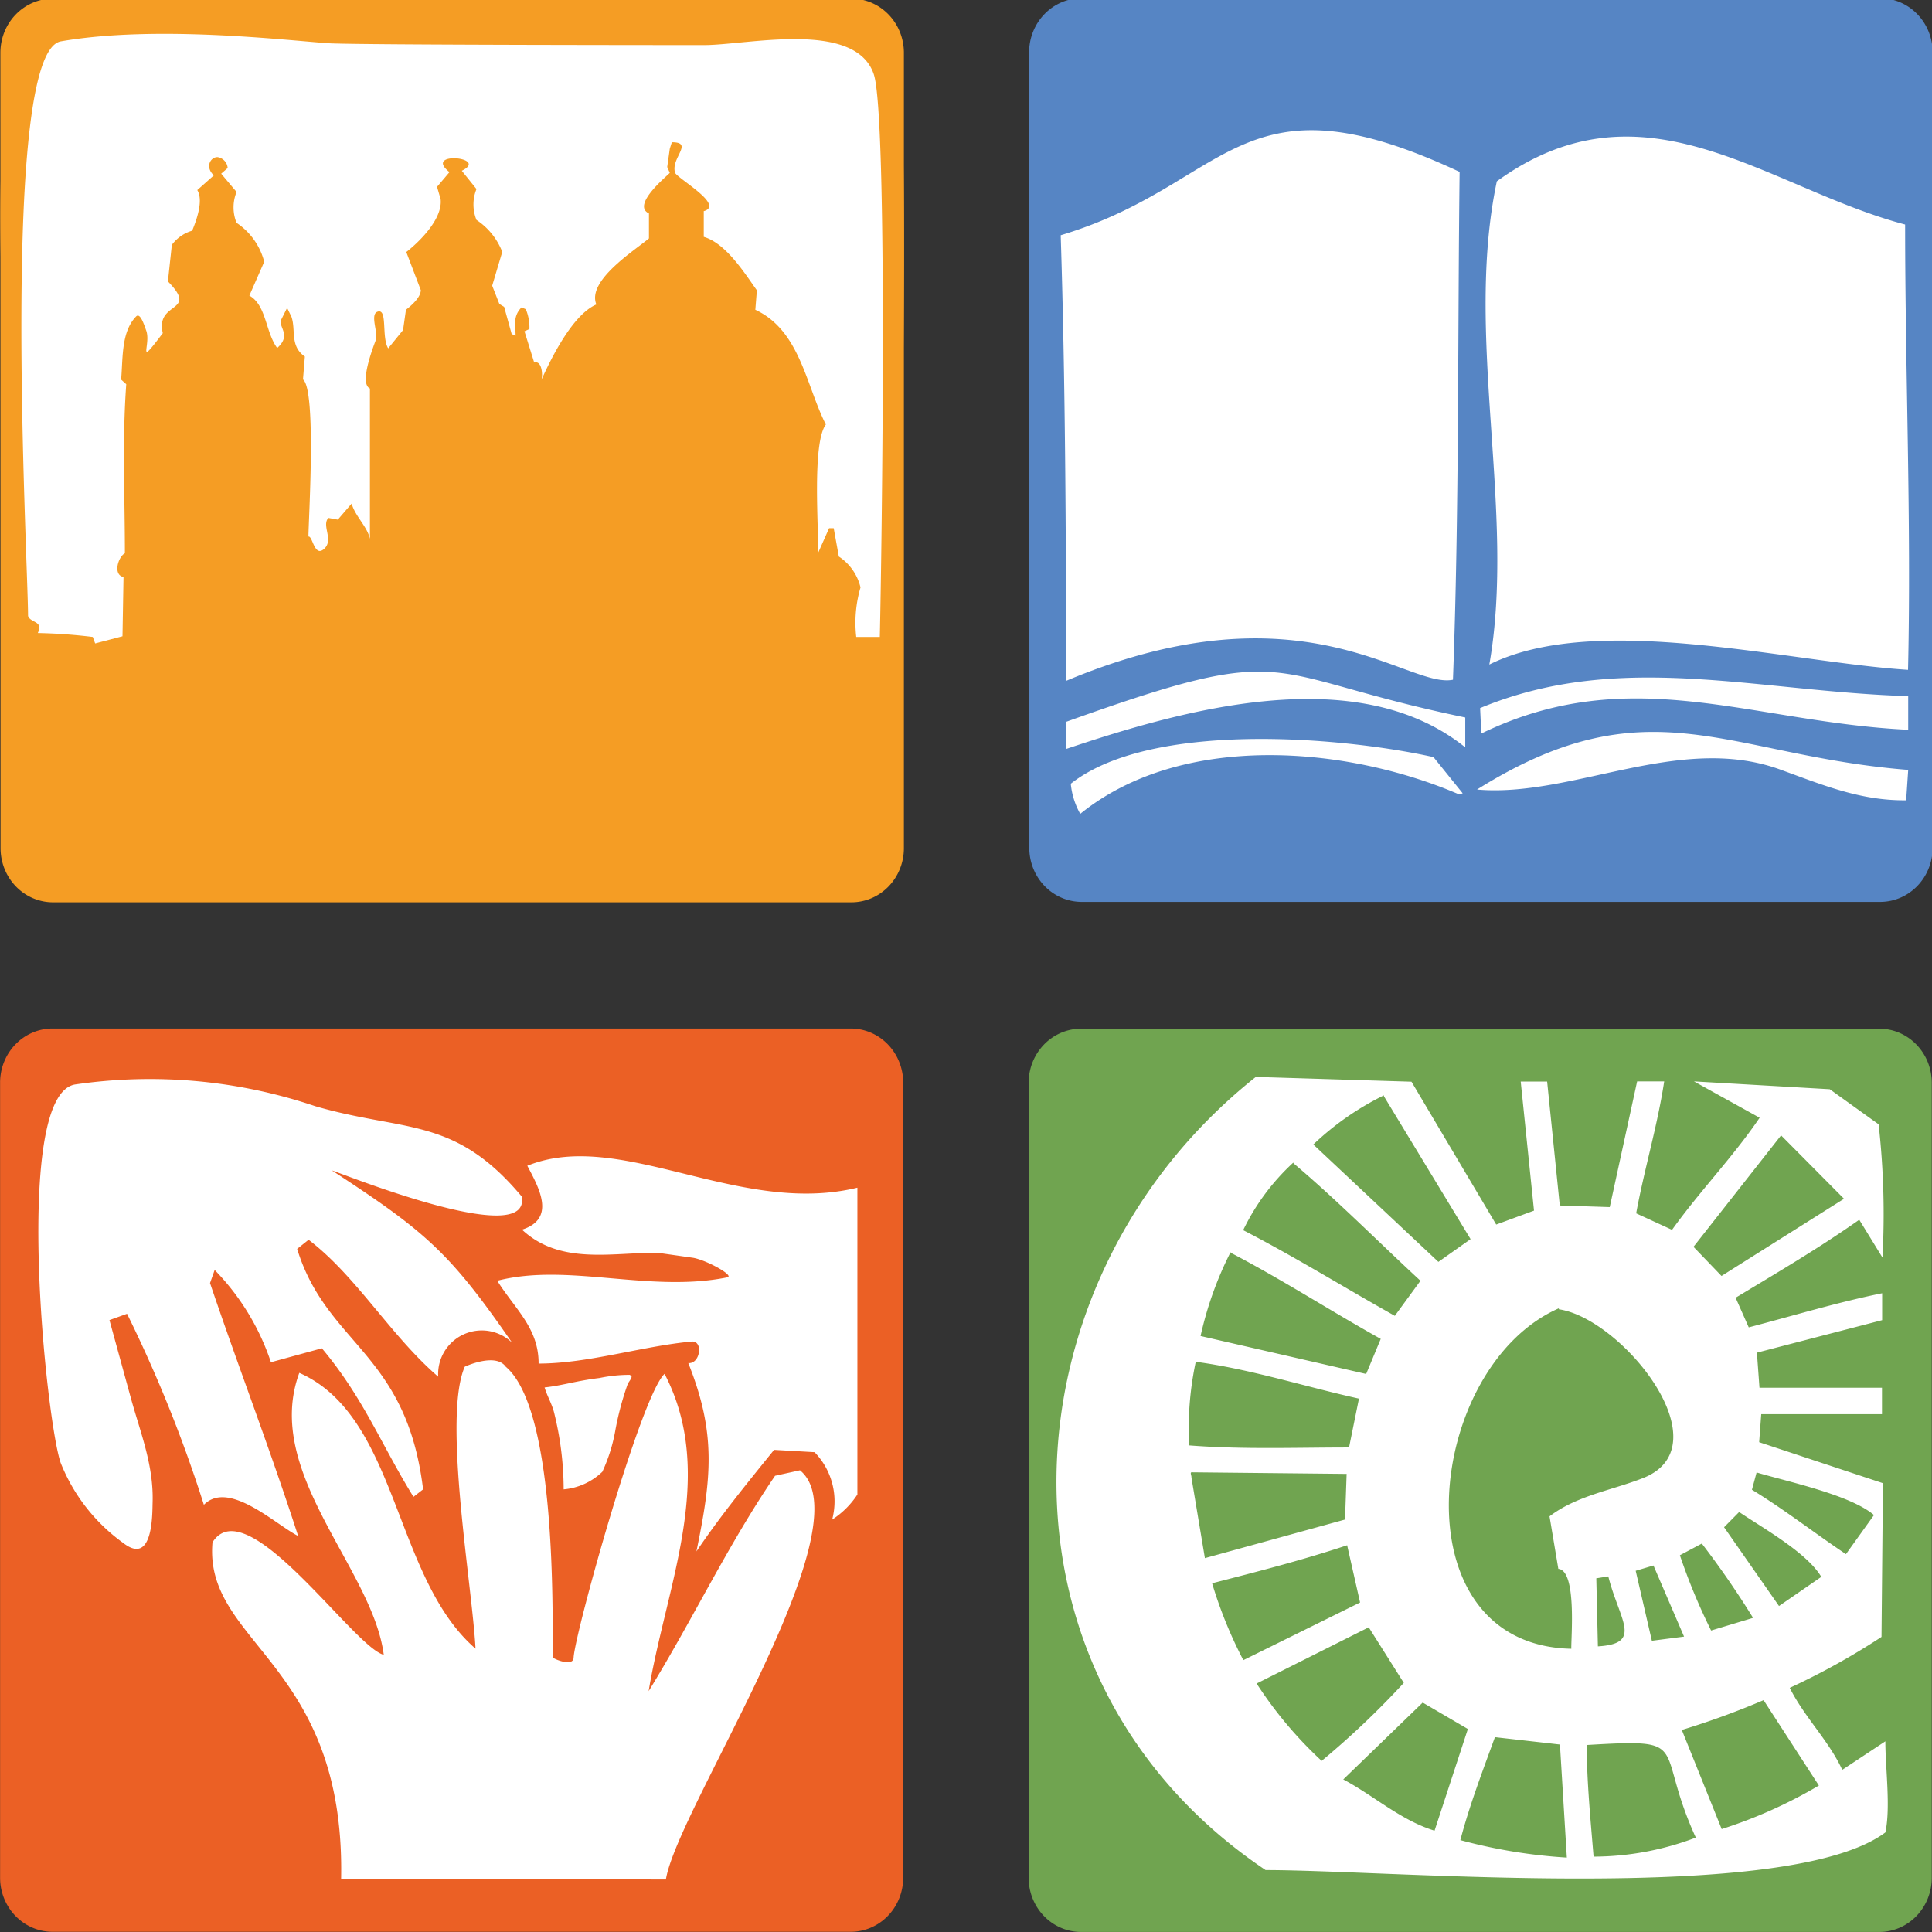
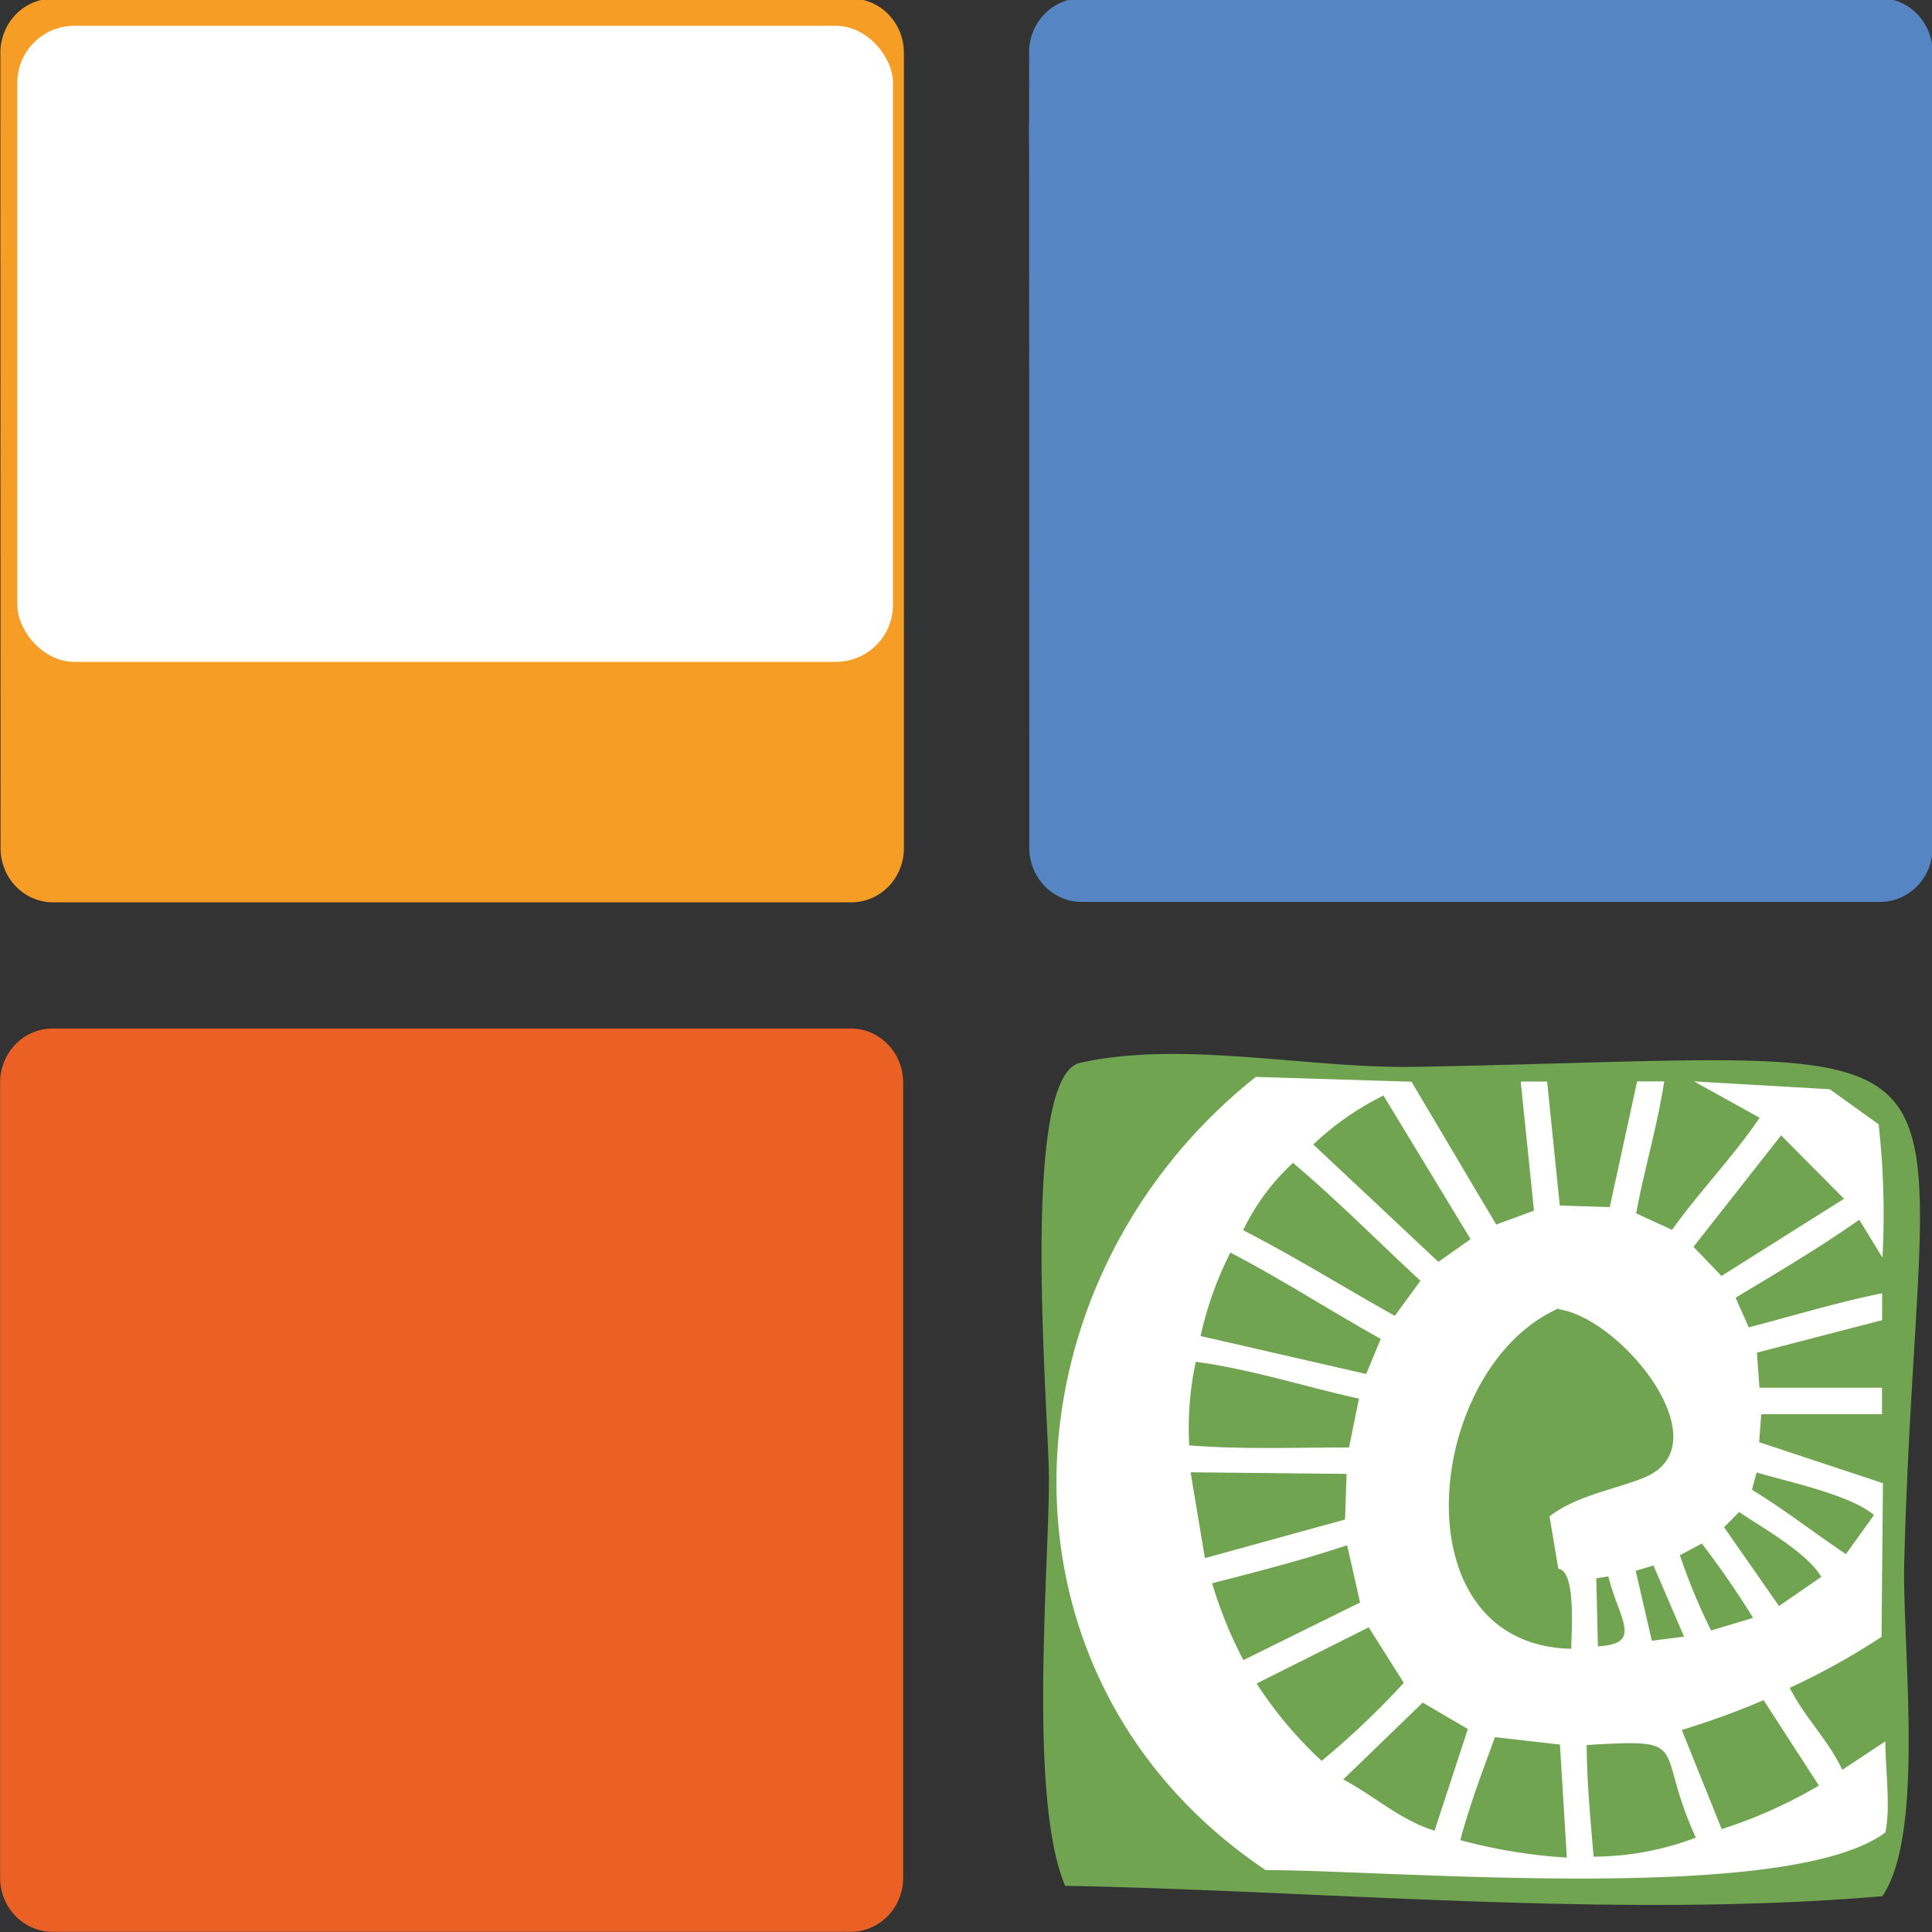
<svg xmlns="http://www.w3.org/2000/svg" xmlns:ns1="http://www.inkscape.org/namespaces/inkscape" xmlns:ns2="http://sodipodi.sourceforge.net/DTD/sodipodi-0.dtd" width="512" height="512" viewBox="0 0 135.467 135.467" id="svg68" ns1:version="1.1 (c4e8f9e, 2021-05-24)" ns2:docname="Logo_Homepage_Favicon_512x512.svg" ns1:export-filename="/Users/david/OneDrive - Stiftsgymnasium Melk/Schule/IT/Logos/SVG/Logo für Elementor 350x100/Logo_Homepage_Favicon_512x512.png" ns1:export-xdpi="96.000008" ns1:export-ydpi="96.000008">
  <rect x="0" y="0" width="135.467" height="135.467" fill="#333333" stroke="none" />
  <defs id="defs62" />
  <g ns1:label="Ebene 1" ns1:groupmode="layer" id="layer1">
    <g id="g529" transform="matrix(11.636,0,0,11.636,-12.316,-6.158)">
      <g id="g344" transform="matrix(1.029,0,0,1.029,-4.716,18.759)">
        <path id="path2127-3-1-6" d="m 5.614,-17.407 a 0.307,0.317 0 0 1 0.307,-0.317 h 4.677 a 0.307,0.317 0 0 1 0.307,0.317 v 4.658 a 0.307,0.317 0 0 1 -0.307,0.317 H 5.922 a 0.307,0.317 0 0 1 -0.307,-0.317 z" class="cls-1" ns1:connector-curvature="0" style="fill:#f59d24;fill-opacity:1;stroke-width:0.104" />
        <rect style="fill:#ffffff;stroke-width:0.79" id="rect325" width="5.128" height="3.725" x="5.713" y="-17.565" ry="0.334" />
-         <path class="cls-6" d="m 5.758,-12.589 c -0.223,-0.536 -0.098,-1.924 -0.098,-2.48 0,-0.387 -0.186,-2.466 0.19,-2.538 0.551,-0.1 2.051,0.025 2.051,0.025 h 1.956 c 0.267,0 0.887,-0.102 1.005,0.239 0.107,0.295 0,4.633 -0.118,4.825 -0.053,-0.001 -4.67,0.048 -4.986,-0.071 z m 3.975,-3.891 v 0.151 c 0.131,0.038 0.24,0.214 0.311,0.313 l -0.009,0.114 c 0.262,0.122 0.296,0.441 0.413,0.672 -0.081,0.107 -0.042,0.608 -0.045,0.751 l 0.064,-0.144 h 0.027 l 0.03,0.166 a 0.301,0.301 0 0 1 0.127,0.181 0.732,0.732 0 0 0 -0.025,0.29 h 0.138 c 0.012,-0.516 0.047,-3.044 -0.035,-3.294 -0.107,-0.322 -0.744,-0.172 -0.993,-0.172 0,0 -2.05,0 -2.205,-0.011 -0.253,-0.018 -1.009,-0.107 -1.562,-0.011 -0.36,0.06 -0.194,3.024 -0.193,3.365 0.014,0.042 0.092,0.028 0.057,0.1 a 3.154,3.154 0 0 1 0.322,0.023 l 0.014,0.038 0.16,-0.042 0.006,-0.347 c -0.064,-0.013 -0.031,-0.119 0.008,-0.139 0,-0.329 -0.016,-0.661 0.008,-0.99 l -0.03,-0.027 c 0.011,-0.127 0,-0.28 0.088,-0.37 0.024,-0.024 0.047,0.05 0.059,0.083 0.03,0.084 -0.061,0.224 0.097,0.015 -0.045,-0.19 0.214,-0.116 0.03,-0.303 l 0.023,-0.214 a 0.226,0.226 0 0 1 0.119,-0.083 c 0.024,-0.058 0.068,-0.176 0.03,-0.238 l 0.097,-0.086 c -0.053,-0.049 -0.02,-0.107 0.021,-0.107 a 0.07,0.07 0 0 1 0.06,0.064 l -0.038,0.033 0.09,0.107 a 0.241,0.241 0 0 0 0,0.181 0.391,0.391 0 0 1 0.162,0.228 l -0.087,0.198 c 0.1,0.056 0.094,0.214 0.163,0.307 0.08,-0.072 0.016,-0.114 0.02,-0.159 l 0.038,-0.076 0.025,0.051 c 0.028,0.077 -0.011,0.172 0.079,0.234 l -0.011,0.134 c 0.08,0.062 0.032,0.828 0.032,0.92 0.025,-0.005 0.034,0.124 0.092,0.072 0.058,-0.053 -0.017,-0.137 0.025,-0.181 l 0.055,0.01 0.081,-0.094 c 0.021,0.075 0.09,0.132 0.107,0.206 v -0.88 c -0.06,-0.027 0.008,-0.214 0.035,-0.285 0.014,-0.04 -0.035,-0.147 0.008,-0.164 0.063,-0.025 0.023,0.147 0.064,0.214 l 0.087,-0.107 0.017,-0.119 c 0.031,-0.024 0.086,-0.071 0.087,-0.115 l -0.085,-0.223 c 0.079,-0.062 0.214,-0.195 0.201,-0.31 l -0.021,-0.072 0.073,-0.086 c -0.159,-0.125 0.236,-0.088 0.072,-0.008 l 0.086,0.107 a 0.241,0.241 0 0 0 0,0.181 0.396,0.396 0 0 1 0.151,0.187 l -0.059,0.198 0.042,0.107 0.028,0.017 0.044,0.159 0.023,0.01 c 0,-0.056 -0.018,-0.113 0.035,-0.166 l 0.025,0.011 a 0.275,0.275 0 0 1 0.021,0.116 l -0.029,0.013 0.057,0.183 c 0.047,-0.014 0.051,0.078 0.042,0.102 0.056,-0.124 0.182,-0.382 0.322,-0.442 -0.057,-0.14 0.224,-0.316 0.308,-0.387 v -0.146 c -0.107,-0.051 0.117,-0.228 0.122,-0.238 l -0.015,-0.034 0.015,-0.107 0.012,-0.038 c 0.133,0 -0.011,0.095 0.02,0.181 0.032,0.043 0.285,0.186 0.169,0.222 z" id="path177" style="fill:#f59d24;stroke-width:0.107" />
      </g>
      <g id="g339" transform="matrix(1.029,0,0,1.029,1.483,25.835)">
        <path id="path327" d="m 5.614,-24.286 a 0.307,0.317 0 0 1 0.307,-0.317 h 4.677 a 0.307,0.317 0 0 1 0.307,0.317 v 4.658 a 0.307,0.317 0 0 1 -0.307,0.317 H 5.922 a 0.307,0.317 0 0 1 -0.307,-0.317 z" class="cls-1" ns1:connector-curvature="0" style="fill:#5685c4;fill-opacity:1;stroke-width:0.104" />
        <g id="g333" transform="translate(-15.637,-0.366)">
-           <rect style="fill:#ffffff;stroke-width:0.816" id="rect329" width="5.012" height="4.074" x="21.409" y="-23.484" ry="0" />
          <path class="cls-5" d="m 26.382,-19.085 c -0.05,0.005 -4.616,0.061 -4.941,-0.063 -0.188,-0.22 -0.097,-2.158 -0.098,-2.459 0,-2.634 -0.784,-2.485 2.223,-2.491 h 1.938 c 0.264,0 0.878,-0.106 0.996,0.237 0.104,0.296 -0.001,4.601 -0.118,4.776 z m -4.913,-1.155 c 1.386,-0.582 1.997,0.049 2.264,-0.006 0.037,-0.989 0.027,-1.982 0.039,-2.974 -1.296,-0.607 -1.341,0.073 -2.336,0.371 0.028,0.873 0.03,1.736 0.033,2.609 z m 0,0.399 c 0.673,-0.226 1.699,-0.521 2.336,-0.009 v -0.175 c -1.218,-0.252 -0.98,-0.461 -2.336,0.025 z m 0.082,0.38 c 0.595,-0.481 1.561,-0.397 2.219,-0.113 l 0.02,-0.007 -0.171,-0.212 c -0.546,-0.121 -1.657,-0.212 -2.124,0.156 a 0.45,0.45 0 0 0 0.055,0.176 z m 4.848,-0.257 c -1.062,-0.084 -1.518,-0.516 -2.525,0.115 0.554,0.049 1.183,-0.329 1.77,-0.119 0.249,0.09 0.472,0.185 0.743,0.182 z m 0,-0.432 c -0.889,-0.027 -1.689,-0.269 -2.507,0.07 l 0.007,0.149 c 0.876,-0.425 1.582,-0.066 2.5,-0.022 z m -0.015,-2.761 c -0.808,-0.212 -1.527,-0.881 -2.394,-0.254 -0.192,0.907 0.113,1.936 -0.044,2.83 0.627,-0.311 1.747,-0.014 2.452,0.031 0.02,-0.867 -0.017,-1.746 -0.017,-2.611 z" id="path175" style="fill:#5685c4;stroke-width:0.106" />
        </g>
      </g>
      <g id="g373" transform="matrix(1,0,0,1,3.68,19.338)">
        <path id="path12-4-5-7" d="m -2.621,-12.285 a 0.316,0.326 0 0 1 0.316,-0.326 h 4.81 a 0.316,0.326 0 0 1 0.316,0.326 v 4.791 a 0.316,0.326 0 0 1 -0.316,0.326 h -4.81 a 0.316,0.326 0 0 1 -0.316,-0.326 z" class="cls-1" ns1:connector-curvature="0" style="fill:#eb6025;fill-opacity:1;stroke-width:0.107" />
        <g id="g367" transform="translate(-8.338,0.601)">
-           <rect style="fill:#ffffff;fill-opacity:1;stroke-width:0.751" id="rect363" width="5.07" height="4.88" x="5.863" y="-12.931" ry="0.516" />
-           <path class="cls-3" d="m 10.875,-7.961 c -0.602,0.066 -4.773,0 -4.941,-0.063 -0.221,-0.531 -0.096,-1.907 -0.097,-2.459 0,-0.386 -0.183,-2.443 0.188,-2.514 0.637,-0.126 1.372,0.025 2.034,0.024 3.543,-0.007 3.04,-0.373 2.947,2.99 -0.017,0.513 0.13,1.637 -0.132,2.021 z M 9.729,-8.084 c 0.068,-0.425 1.214,-2.135 0.808,-2.466 l -0.15,0.033 c -0.284,0.416 -0.498,0.87 -0.762,1.298 0.106,-0.637 0.414,-1.3 0.096,-1.912 -0.143,0.133 -0.539,1.558 -0.548,1.709 0,0.055 -0.106,0.016 -0.126,0 0,-0.342 0.015,-1.498 -0.283,-1.752 -0.062,-0.087 -0.247,0 -0.247,0 -0.134,0.307 0.044,1.31 0.065,1.699 -0.496,-0.43 -0.463,-1.397 -1.062,-1.662 -0.221,0.6 0.442,1.178 0.509,1.699 -0.183,-0.047 -0.827,-1.003 -1.032,-0.678 -0.054,0.611 0.8,0.723 0.775,2.027 z M 9.516,-11.125 a 0.885,0.885 0 0 0 -0.187,0.019 c -0.141,0.017 -0.221,0.045 -0.331,0.057 0.017,0.055 0.04,0.09 0.056,0.146 a 1.927,1.927 0 0 1 0.059,0.468 0.385,0.385 0 0 0 0.233,-0.106 1.004,1.004 0 0 0 0.079,-0.253 1.813,1.813 0 0 1 0.073,-0.273 c 0.004,-0.015 0.042,-0.052 0.014,-0.055 z m -3.14,-0.33 0.106,-0.038 a 8.223,8.223 0 0 1 0.463,1.151 c 0.15,-0.152 0.432,0.119 0.568,0.188 -0.166,-0.515 -0.358,-1.013 -0.531,-1.524 l 0.028,-0.079 a 1.452,1.452 0 0 1 0.339,0.556 l 0.307,-0.084 c 0.25,0.297 0.36,0.585 0.552,0.895 l 0.058,-0.045 C 8.166,-11.262 7.686,-11.303 7.507,-11.884 l 0.069,-0.055 c 0.288,0.219 0.495,0.579 0.781,0.825 a 0.263,0.263 0 0 1 0.445,-0.205 c -0.376,-0.544 -0.52,-0.669 -1.086,-1.038 0.054,0.015 1.206,0.482 1.144,0.157 -0.406,-0.485 -0.704,-0.387 -1.244,-0.544 a 3.116,3.116 0 0 0 -1.446,-0.131 c -0.381,0.059 -0.176,2.028 -0.088,2.28 a 1.089,1.089 0 0 0 0.377,0.483 c 0.18,0.14 0.175,-0.173 0.177,-0.243 0.007,-0.225 -0.072,-0.417 -0.131,-0.63 z m 4.507,-0.798 c -0.712,0.174 -1.429,-0.359 -1.989,-0.132 0.069,0.131 0.176,0.319 -0.032,0.385 0.228,0.212 0.531,0.139 0.815,0.139 l 0.212,0.03 c 0.078,0.011 0.252,0.106 0.212,0.118 -0.468,0.096 -0.964,-0.089 -1.388,0.021 0.106,0.17 0.25,0.285 0.249,0.499 0.3,0 0.627,-0.106 0.926,-0.133 0.068,0 0.046,0.137 -0.024,0.13 0.17,0.425 0.14,0.693 0.049,1.135 0.143,-0.212 0.307,-0.413 0.468,-0.612 l 0.244,0.014 a 0.425,0.425 0 0 1 0.106,0.406 0.511,0.511 0 0 0 0.152,-0.151 z" id="path173" style="fill:#eb6025;stroke-width:0.106" />
+           <path class="cls-3" d="m 10.875,-7.961 c -0.602,0.066 -4.773,0 -4.941,-0.063 -0.221,-0.531 -0.096,-1.907 -0.097,-2.459 0,-0.386 -0.183,-2.443 0.188,-2.514 0.637,-0.126 1.372,0.025 2.034,0.024 3.543,-0.007 3.04,-0.373 2.947,2.99 -0.017,0.513 0.13,1.637 -0.132,2.021 z M 9.729,-8.084 c 0.068,-0.425 1.214,-2.135 0.808,-2.466 l -0.15,0.033 c -0.284,0.416 -0.498,0.87 -0.762,1.298 0.106,-0.637 0.414,-1.3 0.096,-1.912 -0.143,0.133 -0.539,1.558 -0.548,1.709 0,0.055 -0.106,0.016 -0.126,0 0,-0.342 0.015,-1.498 -0.283,-1.752 -0.062,-0.087 -0.247,0 -0.247,0 -0.134,0.307 0.044,1.31 0.065,1.699 -0.496,-0.43 -0.463,-1.397 -1.062,-1.662 -0.221,0.6 0.442,1.178 0.509,1.699 -0.183,-0.047 -0.827,-1.003 -1.032,-0.678 -0.054,0.611 0.8,0.723 0.775,2.027 z M 9.516,-11.125 a 0.885,0.885 0 0 0 -0.187,0.019 c -0.141,0.017 -0.221,0.045 -0.331,0.057 0.017,0.055 0.04,0.09 0.056,0.146 a 1.927,1.927 0 0 1 0.059,0.468 0.385,0.385 0 0 0 0.233,-0.106 1.004,1.004 0 0 0 0.079,-0.253 1.813,1.813 0 0 1 0.073,-0.273 c 0.004,-0.015 0.042,-0.052 0.014,-0.055 z m -3.14,-0.33 0.106,-0.038 a 8.223,8.223 0 0 1 0.463,1.151 l 0.028,-0.079 a 1.452,1.452 0 0 1 0.339,0.556 l 0.307,-0.084 c 0.25,0.297 0.36,0.585 0.552,0.895 l 0.058,-0.045 C 8.166,-11.262 7.686,-11.303 7.507,-11.884 l 0.069,-0.055 c 0.288,0.219 0.495,0.579 0.781,0.825 a 0.263,0.263 0 0 1 0.445,-0.205 c -0.376,-0.544 -0.52,-0.669 -1.086,-1.038 0.054,0.015 1.206,0.482 1.144,0.157 -0.406,-0.485 -0.704,-0.387 -1.244,-0.544 a 3.116,3.116 0 0 0 -1.446,-0.131 c -0.381,0.059 -0.176,2.028 -0.088,2.28 a 1.089,1.089 0 0 0 0.377,0.483 c 0.18,0.14 0.175,-0.173 0.177,-0.243 0.007,-0.225 -0.072,-0.417 -0.131,-0.63 z m 4.507,-0.798 c -0.712,0.174 -1.429,-0.359 -1.989,-0.132 0.069,0.131 0.176,0.319 -0.032,0.385 0.228,0.212 0.531,0.139 0.815,0.139 l 0.212,0.03 c 0.078,0.011 0.252,0.106 0.212,0.118 -0.468,0.096 -0.964,-0.089 -1.388,0.021 0.106,0.17 0.25,0.285 0.249,0.499 0.3,0 0.627,-0.106 0.926,-0.133 0.068,0 0.046,0.137 -0.024,0.13 0.17,0.425 0.14,0.693 0.049,1.135 0.143,-0.212 0.307,-0.413 0.468,-0.612 l 0.244,0.014 a 0.425,0.425 0 0 1 0.106,0.406 0.511,0.511 0 0 0 0.152,-0.151 z" id="path173" style="fill:#eb6025;stroke-width:0.106" />
        </g>
      </g>
      <g id="g410" transform="matrix(1,0,0,1,1.359,25.185)">
-         <path id="path2129-0-5-5" d="m 5.898,-18.131 a 0.316,0.326 0 0 1 0.316,-0.326 h 4.81 a 0.316,0.326 0 0 1 0.316,0.326 v 4.791 a 0.316,0.326 0 0 1 -0.316,0.326 H 6.214 a 0.316,0.326 0 0 1 -0.316,-0.326 z" class="cls-1" ns1:connector-curvature="0" style="fill:#70a450;fill-opacity:1;stroke-width:0.107" />
        <g id="g394" transform="matrix(0.965,0,0,0.965,-0.729,-0.588)">
          <rect style="fill:#ffffff;fill-opacity:1;stroke-width:0.837" id="rect390" width="5.23" height="5.051" x="7.016" y="-18.241" ry="0.418" />
          <path class="cls-4" d="m 12.2,-13.1 c -1.65,0.141 -3.442,-0.032 -5.105,-0.065 -0.23,-0.547 -0.101,-1.968 -0.101,-2.54 0,-0.405 -0.188,-2.515 0.195,-2.599 0.643,-0.143 1.421,0.038 2.1,0.025 3.781,-0.07 3.139,-0.403 3.046,3.09 -0.014,0.52 0.133,1.695 -0.136,2.088 z m -3.914,-5.116 c -1.605,1.275 -1.735,3.746 0.061,4.953 0.796,0 3.262,0.219 3.87,-0.235 0.034,-0.155 0,-0.403 0,-0.569 l -0.269,0.178 c -0.086,-0.185 -0.236,-0.328 -0.328,-0.512 a 4.44,4.44 0 0 0 0.573,-0.318 l 0.009,-0.96 -0.773,-0.256 0.013,-0.175 h 0.754 v -0.165 h -0.765 l -0.016,-0.219 0.782,-0.203 v -0.168 c -0.281,0.057 -0.557,0.141 -0.833,0.213 l -0.082,-0.185 c 0.26,-0.157 0.524,-0.312 0.772,-0.487 l 0.145,0.236 a 5.03,5.03 0 0 0 -0.024,-0.832 l -0.305,-0.219 -0.848,-0.049 0.41,0.227 c -0.166,0.245 -0.374,0.458 -0.547,0.7 l -0.224,-0.103 c 0.051,-0.277 0.133,-0.547 0.175,-0.824 h -0.169 l -0.171,0.785 -0.312,-0.01 -0.079,-0.774 H 9.94 l 0.083,0.806 -0.236,0.087 -0.529,-0.892 z m 1.493,4.123 0.406,0.046 0.043,0.706 a 3.323,3.323 0 0 1 -0.665,-0.109 c 0.058,-0.22 0.139,-0.431 0.216,-0.643 z m 1.255,0.627 a 1.802,1.802 0 0 1 -0.639,0.119 c -0.019,-0.232 -0.042,-0.464 -0.043,-0.697 0.672,-0.04 0.416,-0.003 0.681,0.577 z m -1.706,-0.843 0.282,0.165 -0.208,0.635 c -0.212,-0.065 -0.379,-0.219 -0.57,-0.32 z m 2.13,-0.013 0.344,0.531 a 2.961,2.961 0 0 1 -0.607,0.272 l -0.249,-0.619 a 5.009,5.009 0 0 0 0.515,-0.188 z m -2.467,-0.457 0.219,0.347 a 5.266,5.266 0 0 1 -0.513,0.487 2.525,2.525 0 0 1 -0.406,-0.483 z m 1.496,-0.318 c 0.069,0.274 0.219,0.42 -0.065,0.437 l -0.01,-0.425 z m 0.282,-0.068 0.191,0.444 -0.201,0.026 -0.101,-0.437 z m -1.913,-0.127 0.081,0.358 -0.729,0.36 a 2.725,2.725 0 0 1 -0.195,-0.48 c 0.288,-0.074 0.565,-0.145 0.842,-0.237 z m 2.215,-0.01 a 5.549,5.549 0 0 1 0.32,0.464 l -0.262,0.079 a 3.735,3.735 0 0 1 -0.195,-0.47 z m 0.233,-0.197 c 0.148,0.1 0.424,0.254 0.513,0.405 l -0.264,0.182 -0.343,-0.492 z m 0.109,-0.247 c 0.196,0.058 0.586,0.14 0.733,0.266 l -0.175,0.244 c -0.197,-0.132 -0.385,-0.279 -0.587,-0.402 z m -3.527,-0.001 0.967,0.01 -0.01,0.285 -0.875,0.241 -0.084,-0.503 c 0.001,-0.013 -0.011,-0.033 0.002,-0.033 z m 0.025,-0.69 c 0.344,0.046 0.68,0.155 1.019,0.23 l -0.062,0.305 c -0.333,0 -0.666,0.013 -0.998,-0.013 a 1.983,1.983 0 0 1 0.042,-0.527 z m 2.267,-0.328 c 0.397,0.058 1.035,0.854 0.526,1.054 -0.196,0.077 -0.413,0.109 -0.584,0.239 l 0.055,0.328 c 0.116,0.01 0.079,0.428 0.081,0.499 -1.096,-0.023 -0.916,-1.758 -0.078,-2.126 z m -2.049,-0.353 c 0.319,0.166 0.623,0.363 0.937,0.538 l -0.091,0.219 -1.034,-0.237 a 2.202,2.202 0 0 1 0.188,-0.525 z m 0.393,-0.558 c 0.273,0.231 0.528,0.489 0.792,0.733 l -0.16,0.219 c -0.316,-0.177 -0.625,-0.369 -0.947,-0.535 a 1.393,1.393 0 0 1 0.313,-0.422 z m 3.044,-0.175 0.393,0.396 -0.765,0.482 -0.175,-0.182 z m -2.48,-0.244 0.541,0.892 -0.201,0.142 -0.781,-0.733 a 1.762,1.762 0 0 1 0.441,-0.307 z" id="path171" style="fill:#70a450;stroke-width:0.109" />
        </g>
      </g>
    </g>
  </g>
</svg>